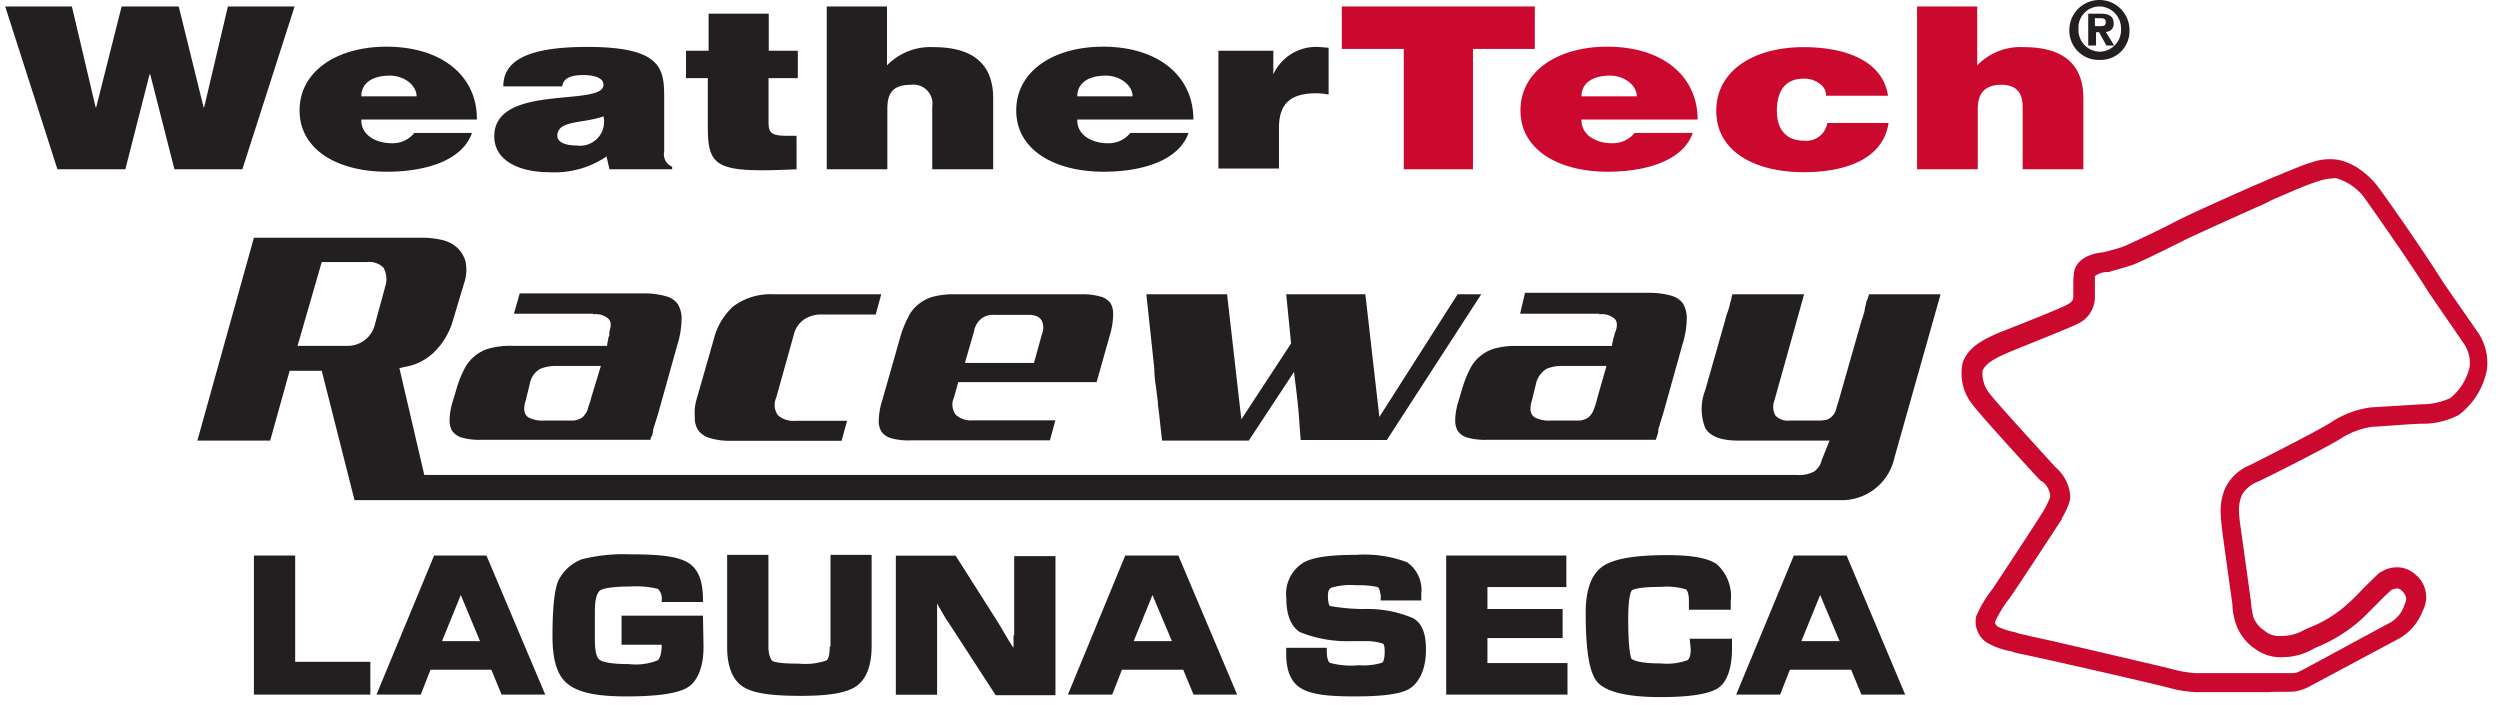
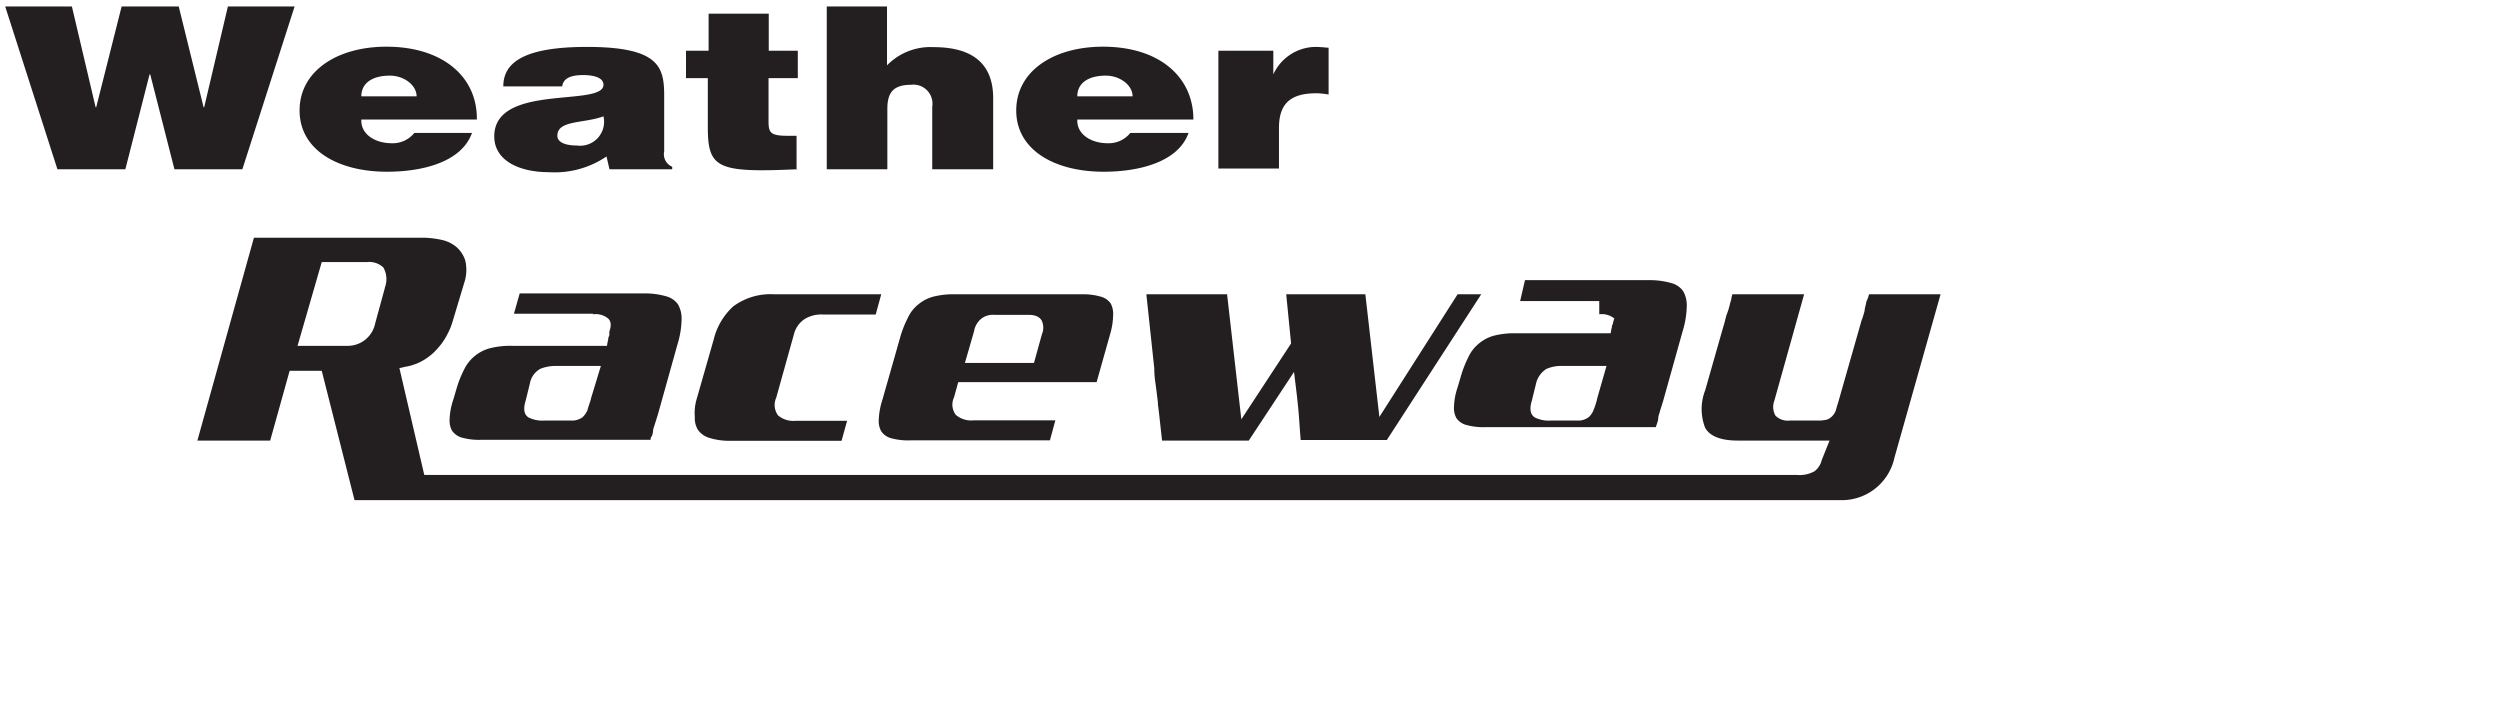
<svg xmlns="http://www.w3.org/2000/svg" height="705" width="2500" viewBox="0 -0.03 220.214 62.359">
  <g fill="#231f20">
-     <path d="M52 27.77a1.72 1.72 0 0 1 1.34.38c.27.26.27.64.11 1.12a.88.88 0 0 0 0 .33c-.06.1-.06.21-.11.26v.06a.64.64 0 0 1-.05.27l-.06.37h-8.38a7.26 7.26 0 0 0-2 .22 3.55 3.55 0 0 0-2.26 1.88 9.48 9.48 0 0 0-.69 1.77l-.27.91a6 6 0 0 0-.32 1.72 1.91 1.91 0 0 0 .21 1 1.63 1.63 0 0 0 .81.6 5.67 5.67 0 0 0 1.82.21h14.94c0-.11 0-.21.11-.32a1.66 1.66 0 0 0 .11-.49c0-.16.1-.37.16-.59l.27-.86 1.71-6.12a8.14 8.14 0 0 0 .38-2.26 2.53 2.53 0 0 0-.32-1.34 1.87 1.87 0 0 0-1-.7 7 7 0 0 0-2-.27h-11l-.51 1.8h7zm-.16 7.36c-.11.48-.27.81-.32 1.07a1.76 1.76 0 0 1-.48.7 1.83 1.83 0 0 1-.75.27H47.7a2.77 2.77 0 0 1-1.4-.27c-.43-.27-.48-.8-.26-1.5l.37-1.51a1.87 1.87 0 0 1 .91-1.29 3.55 3.55 0 0 1 1.45-.26h3.92zM61.17 35.24a4.33 4.33 0 0 0-.17 1.61 2 2 0 0 0 .28 1.15 1.92 1.92 0 0 0 1 .7 5.94 5.94 0 0 0 1.88.26h9.82l.49-1.77h-4.55a2.09 2.09 0 0 1-1.56-.48 1.55 1.55 0 0 1-.16-1.56l1.56-5.59a2.3 2.3 0 0 1 .91-1.34 2.79 2.79 0 0 1 1.66-.43H77l.49-1.79H68a5.52 5.52 0 0 0-3.6 1.07A5.81 5.81 0 0 0 62.67 30zM79.15 29.86l-1.56 5.48a6.4 6.4 0 0 0-.32 1.78 1.84 1.84 0 0 0 .22 1 1.53 1.53 0 0 0 .8.59 5.7 5.7 0 0 0 1.83.21h12.29l.48-1.77h-7.25a2.07 2.07 0 0 1-1.55-.48 1.5 1.5 0 0 1-.16-1.56l.37-1.34h12.24l1.18-4.19a6.4 6.4 0 0 0 .28-1.76 1.93 1.93 0 0 0-.21-1 1.56 1.56 0 0 0-.81-.59A5.67 5.67 0 0 0 95.2 26H84.09a7.36 7.36 0 0 0-2 .21 3.49 3.49 0 0 0-1.34.7 3.23 3.23 0 0 0-.91 1.18 9.32 9.32 0 0 0-.69 1.77zm6.55-.59a1.82 1.82 0 0 1 .59-1.07 1.68 1.68 0 0 1 1.23-.38h3c.21 0 .91 0 1.18.54a1.49 1.49 0 0 1 0 1.18l-.7 2.53h-6.11zM108.08 26h-7.14l.7 6.55c0 .7.1 1.29.16 1.72l.16 1.29v.16c.05.38.11.86.16 1.34l.21 1.88H110l4-6.07.16 1.29c.11.92.21 1.78.27 2.58s.1 1.45.16 2.15h7.62L130.56 26h-2.09l-6.92 10.85L120.31 26h-7l.43 4.35-4.4 6.71zM141 27.77a1.75 1.75 0 0 1 1.34.38c.27.26.27.64.11 1.12l-.06.11c0 .11-.05.16-.05.22s-.06.21-.11.32a.62.62 0 0 1-.05.27l-.06.38h-8.32a7.29 7.29 0 0 0-2 .21 3.49 3.49 0 0 0-1.34.7 3.36 3.36 0 0 0-.92 1.18 9.89 9.89 0 0 0-.69 1.78l-.27.91a6 6 0 0 0-.32 1.72 1.93 1.93 0 0 0 .21 1 1.56 1.56 0 0 0 .81.59 5.67 5.67 0 0 0 1.82.21H146l.11-.32a1.67 1.67 0 0 0 .11-.48c0-.22.1-.38.16-.65l.27-.86 1.71-6.12a8.14 8.14 0 0 0 .38-2.26 2.53 2.53 0 0 0-.32-1.34 1.87 1.87 0 0 0-1-.7 7 7 0 0 0-2-.27h-10.99l-.43 1.85h7zm-.16 7.36a6.33 6.33 0 0 1-.33 1.07 1.66 1.66 0 0 1-.48.7 1.73 1.73 0 0 1-.75.27h-2.58a2.75 2.75 0 0 1-1.39-.27c-.43-.27-.49-.8-.27-1.5l.37-1.51a2.07 2.07 0 0 1 .92-1.29 3.32 3.32 0 0 1 1.45-.26h3.86z" />
+     <path d="M52 27.77a1.72 1.72 0 0 1 1.34.38c.27.26.27.64.11 1.12a.88.88 0 0 0 0 .33c-.06.1-.06.21-.11.26v.06a.64.64 0 0 1-.05.27l-.06.37h-8.38a7.26 7.26 0 0 0-2 .22 3.55 3.55 0 0 0-2.26 1.88 9.48 9.48 0 0 0-.69 1.77l-.27.91a6 6 0 0 0-.32 1.72 1.91 1.91 0 0 0 .21 1 1.63 1.63 0 0 0 .81.6 5.67 5.67 0 0 0 1.82.21h14.94c0-.11 0-.21.11-.32a1.66 1.66 0 0 0 .11-.49c0-.16.1-.37.16-.59l.27-.86 1.71-6.12a8.14 8.14 0 0 0 .38-2.26 2.53 2.53 0 0 0-.32-1.34 1.87 1.87 0 0 0-1-.7 7 7 0 0 0-2-.27h-11l-.51 1.8h7zm-.16 7.36c-.11.48-.27.81-.32 1.07a1.76 1.76 0 0 1-.48.7 1.83 1.83 0 0 1-.75.27H47.7a2.77 2.77 0 0 1-1.4-.27c-.43-.27-.48-.8-.26-1.5l.37-1.51a1.87 1.87 0 0 1 .91-1.29 3.55 3.55 0 0 1 1.45-.26h3.92zM61.17 35.24a4.33 4.33 0 0 0-.17 1.61 2 2 0 0 0 .28 1.15 1.92 1.92 0 0 0 1 .7 5.94 5.94 0 0 0 1.88.26h9.82l.49-1.77h-4.55a2.09 2.09 0 0 1-1.56-.48 1.55 1.55 0 0 1-.16-1.56l1.56-5.59a2.3 2.3 0 0 1 .91-1.34 2.79 2.79 0 0 1 1.66-.43H77l.49-1.79H68a5.52 5.52 0 0 0-3.6 1.07A5.81 5.81 0 0 0 62.67 30zM79.15 29.86l-1.56 5.48a6.4 6.4 0 0 0-.32 1.78 1.84 1.84 0 0 0 .22 1 1.53 1.53 0 0 0 .8.59 5.7 5.7 0 0 0 1.83.21h12.29l.48-1.77h-7.25a2.07 2.07 0 0 1-1.55-.48 1.5 1.5 0 0 1-.16-1.56l.37-1.34h12.24l1.18-4.19a6.4 6.4 0 0 0 .28-1.76 1.93 1.93 0 0 0-.21-1 1.56 1.56 0 0 0-.81-.59A5.67 5.67 0 0 0 95.2 26H84.09a7.36 7.36 0 0 0-2 .21 3.49 3.49 0 0 0-1.34.7 3.23 3.23 0 0 0-.91 1.18 9.32 9.32 0 0 0-.69 1.77zm6.55-.59a1.82 1.82 0 0 1 .59-1.07 1.68 1.68 0 0 1 1.23-.38h3c.21 0 .91 0 1.18.54a1.49 1.49 0 0 1 0 1.18l-.7 2.53h-6.11zM108.08 26h-7.14l.7 6.55c0 .7.1 1.29.16 1.72l.16 1.29v.16c.05.38.11.86.16 1.34l.21 1.88H110l4-6.07.16 1.29c.11.92.21 1.78.27 2.58s.1 1.45.16 2.15h7.62L130.56 26h-2.09l-6.92 10.85L120.31 26h-7l.43 4.35-4.4 6.71zM141 27.77a1.75 1.75 0 0 1 1.34.38l-.06.11c0 .11-.05.16-.05.22s-.06.21-.11.32a.62.62 0 0 1-.05.27l-.06.38h-8.32a7.29 7.29 0 0 0-2 .21 3.49 3.49 0 0 0-1.34.7 3.36 3.36 0 0 0-.92 1.18 9.89 9.89 0 0 0-.69 1.78l-.27.91a6 6 0 0 0-.32 1.72 1.93 1.93 0 0 0 .21 1 1.56 1.56 0 0 0 .81.59 5.67 5.67 0 0 0 1.82.21H146l.11-.32a1.67 1.67 0 0 0 .11-.48c0-.22.1-.38.16-.65l.27-.86 1.71-6.12a8.14 8.14 0 0 0 .38-2.26 2.53 2.53 0 0 0-.32-1.34 1.87 1.87 0 0 0-1-.7 7 7 0 0 0-2-.27h-10.99l-.43 1.85h7zm-.16 7.36a6.33 6.33 0 0 1-.33 1.07 1.66 1.66 0 0 1-.48.7 1.73 1.73 0 0 1-.75.27h-2.58a2.75 2.75 0 0 1-1.39-.27c-.43-.27-.49-.8-.27-1.5l.37-1.51a2.07 2.07 0 0 1 .92-1.29 3.32 3.32 0 0 1 1.45-.26h3.86z" />
    <path d="M167.11 40.45L171.19 26h-6.33a2.65 2.65 0 0 1-.16.48 1.18 1.18 0 0 0-.11.38 4.59 4.59 0 0 0-.11.48c0 .16-.1.43-.21.81l-.05.1-2.1 7.36c-.11.33-.16.54-.21.7a1.41 1.41 0 0 1-.38.54 1.08 1.08 0 0 1-.53.27c-.11 0-.27.05-.49.05h-2.68a1.53 1.53 0 0 1-1.24-.43 1.57 1.57 0 0 1-.1-1.34l2.63-9.4h-6.34a1.73 1.73 0 0 0-.1.43c-.06.21-.11.37-.16.59a6 6 0 0 1-.22.7c-.11.26-.16.64-.32 1.12l-1.61 5.65a4.58 4.58 0 0 0 0 3.33c.43.75 1.4 1.12 2.9 1.12h8.1l-.69 1.72a1.74 1.74 0 0 1-.65 1 2.73 2.73 0 0 1-1.55.32H37.07l-2.2-9.45.48-.11a4.65 4.65 0 0 0 1.83-.7 5 5 0 0 0 1.13-1 5.46 5.46 0 0 0 .8-1.18 5.86 5.86 0 0 0 .48-1.18l1-3.33a3.66 3.66 0 0 0 .11-2 2.67 2.67 0 0 0-.75-1.18 3 3 0 0 0-1.29-.65 8.58 8.58 0 0 0-1.48-.2H22l-5 17.94h6.44l1.72-6.17H28l2.9 11.44h131.44a4.76 4.76 0 0 0 4.77-3.76zm-133.53-15l-.85 3.11a2.48 2.48 0 0 1-2.53 2h-4.34L28 23.15h4a1.82 1.82 0 0 1 1.45.48 2.09 2.09 0 0 1 .13 1.78zM17.55 9.46h.05L19.7.54h5.9l-4.62 14.4h-6.01l-2.14-8.39h-.06l-2.14 8.39H4.62L0 .54h5.9L8 9.46h.05L10.3.54h5.05zM31.5 10.64c0 1.23 1.24 2 2.69 2a2.46 2.46 0 0 0 2-.91h5.1c-.92 2.57-4.35 3.43-7.52 3.43-4.35 0-7.73-1.93-7.73-5.42s3.33-5.64 7.68-5.64c5 0 8.05 2.68 8 6.44H31.5zm4.89-2.15c0-1-1.13-1.83-2.36-1.83-1.61 0-2.53.7-2.53 1.83zM53.45 14.94l-.26-1.13a8.16 8.16 0 0 1-5.1 1.39c-2.58 0-4.83-1-4.83-3.17 0-4.72 9.66-2.57 9.66-4.56 0-.75-1.18-.86-1.77-.86-.75 0-1.77.11-1.88 1h-5.21c0-2.2 2-3.49 7.41-3.49 6.44 0 6.82 1.82 6.82 4.35v4.89a1.2 1.2 0 0 0 .71 1.36v.22zm-.53-4.68c-1.77.65-4.08.32-4.08 1.72 0 .54.64.86 1.72.86a2.12 2.12 0 0 0 2.36-2.58M70.09 14.94c-7.08.32-7.94-.06-7.94-3.71V6.88h-1.93V4.46h2V1.18h5.32v3.28h2.57v2.42h-2.59v3.81c0 1 .16 1.29 1.66 1.29H70v3zM72.61.54H78v5.21a5.36 5.36 0 0 1 4.13-1.61c3.6 0 5.26 1.61 5.26 4.51v6.29H82V9.4a1.68 1.68 0 0 0-1.88-1.93c-1.67 0-2.09.8-2.09 2.15v5.32h-5.36V.54zM94.83 10.64c0 1.23 1.24 2 2.69 2a2.46 2.46 0 0 0 2-.91h5.15c-.91 2.57-4.35 3.43-7.51 3.43-4.35 0-7.73-1.93-7.73-5.42S92.75 4.1 97.1 4.1c5 0 8 2.68 8 6.44H94.83zm4.89-2.15c0-1-1.13-1.83-2.36-1.83-1.61 0-2.53.7-2.53 1.83zM107.29 4.46h4.88v2.09a4.15 4.15 0 0 1 4.19-2.41c.21 0 .48.05.7.05v4.14a7.21 7.21 0 0 0-1.06-.11c-2.2 0-3.33.81-3.33 3.06v3.6h-5.36V4.46z" />
  </g>
-   <path d="M118.23.54h17.07V4.3h-5.47v10.64h-6.12V4.3h-5.48zM139.43 10.64c0 1.23 1.24 2 2.69 2a2.46 2.46 0 0 0 2-.91h5.15c-.91 2.57-4.35 3.43-7.52 3.43-4.34 0-7.72-1.93-7.72-5.42s3.32-5.64 7.67-5.64c5 0 8 2.68 8 6.44h-10.27zm4.89-2.15c0-1-1.13-1.83-2.36-1.83-1.61 0-2.53.7-2.53 1.83zM161.06 8.44a1.23 1.23 0 0 0-.59-1.08 2.14 2.14 0 0 0-1.39-.43c-2 0-2.37 1.61-2.37 2.85 0 1.56.76 2.63 2.37 2.63a1.87 1.87 0 0 0 2.09-1.56h5.42c-.48 3.17-3.76 4.35-7.51 4.35-4.4 0-7.73-1.88-7.73-5.42s3.27-5.64 7.73-5.64c3.65 0 7 1.18 7.46 4.3zM169.06.54h5.37v5.21a5.33 5.33 0 0 1 4.13-1.61c3.59 0 5.26 1.61 5.26 4.51v6.29h-5.37V9.4c0-1-.37-1.93-1.88-1.93s-2.09.8-2.09 2.15v5.32h-5.37V.54z" fill="#cb082e" />
-   <path d="M185.27 5.27a2.59 2.59 0 0 1-2.69-2.64 2.66 2.66 0 0 1 5.32 0 2.55 2.55 0 0 1-2.63 2.64m0-4.73a1.87 1.87 0 0 0-1.88 2 1.91 1.91 0 0 0 1.88 2 1.91 1.91 0 0 0 1.88-2 1.94 1.94 0 0 0-1.88-2M184.84 4h-.59V1.18h1.07c.75 0 1.18.22 1.18.86a.69.69 0 0 1-.7.75l.75 1.21h-.69l-.65-1.18h-.27V4zm.53-1.72c.27 0 .43-.05.43-.38s-.32-.32-.53-.32h-.43v.7zM25.65 49.11H22v12.3h10.3v-2.9h-6.65zM37.94 49.11l-5.1 12.3h3.92l.86-2.2H43l.91 2.2h3.86l-5.2-12.3zm.7 7.57l1.66-4.08 1.7 4.08zM72.93 57.17c0 1-.21 1.18-.32 1.23a5.77 5.77 0 0 1-2.41.27c-1.78 0-2.26-.16-2.37-.27s-.32-.54-.32-1.18v-8.17h-3.65v8.17c0 1.72.49 2.9 1.4 3.49s2.52.81 5.1.81 4.08-.27 4.93-.86 1.35-1.77 1.35-3.55v-8.06H73v8.12zM89.19 56.15v1.12L89 57c-.43-.7-.8-1.34-1.12-1.88l-3.81-6h-5.29v12.3h3.65v-8.07c.43.75.75 1.34 1 1.67l4.18 6.44h5.29v-12.3h-3.65v7zM99.07 49.11L94 61.41h3.92l.86-2.2h5.42l.91 2.2h3.86l-5.2-12.3zm.75 7.57l1.66-4.08 1.72 4.08zM131.11 56.41h6.65v-2.57h-6.65V51.9h6.98v-2.79h-10.63v12.3h10.73v-2.79h-7.08zM149.09 57.38c0 .38-.05.86-.32 1a5.54 5.54 0 0 1-2.36.27c-2.15 0-2.47-.38-2.53-.38s-.32-.69-.32-3.54c0-2.1.27-2.47.32-2.53s.49-.32 2.63-.32a5.71 5.71 0 0 1 2.15.22c.16.1.27.48.27 1v.8h3.7v-.75a3.81 3.81 0 0 0-1.24-3.28c-.75-.53-2.2-.8-4.34-.8-2.9 0-4.78.32-5.75 1s-1.5 2-1.5 4.09c0 3.38.32 5.37 1.07 6.18s2.53 1.29 5.53 1.29c2.63 0 4.24-.27 5.05-.76s1.29-1.72 1.29-3.49v-.91H149zM162.88 49.11h-4.67l-5.1 12.3H157l.86-2.2h5.42l.91 2.2h3.87zm-4 7.57l1.66-4.08 1.72 4.08zM124.51 54.64a10.2 10.2 0 0 0-4.35-.8 17.86 17.86 0 0 1-3-.27s-.16-.22-.16-.86.21-.7.32-.76a6 6 0 0 1 2.25-.21 7.29 7.29 0 0 1 1.83.16c.11.05.21.32.27.75v.43h3.59v-.59A3 3 0 0 0 124 49.7a10.79 10.79 0 0 0-4.56-.65c-2.36 0-3.92.22-4.72.76a3.23 3.23 0 0 0-1.4 3.06c0 1.45.38 2.47 1.18 3a11.07 11.07 0 0 0 4.51.81h1.5a4.78 4.78 0 0 1 1.35.22c.1.05.16.27.16.7 0 .75-.16 1-.27 1a5.51 5.51 0 0 1-2 .21 7.23 7.23 0 0 1-2.58-.21c-.11-.06-.27-.38-.27-1v-.33h-3.59v.54c0 1.51.43 2.53 1.34 3.06s2.36.7 4.67.7c2.58 0 4.24-.21 5-.75s1.35-1.67 1.35-3.33c.02-1.49-.36-2.42-1.16-2.85zM61.72 53.14V53c0-1.67-.43-2.74-1.35-3.28S57.9 49 55.28 49a15.26 15.26 0 0 0-4.24.43 3.78 3.78 0 0 0-2.1 1.88c-.21.48-.53 1.5-.53 4.94 0 2.15.42 3.5 1.39 4.25s2.58 1.07 5.15 1.07c2.79 0 4.56-.27 5.42-.8s1.4-1.78 1.4-3.6l-.05-2.74h-7.2V57h3.55c0 1-.27 1.34-.38 1.39a5.28 5.28 0 0 1-2.52.32c-1.88 0-2.42-.26-2.58-.37s-.43-.43-.43-1.77V54c0-1.35.32-1.67.43-1.78s.7-.37 2.69-.37a8 8 0 0 1 2.46.21 1.19 1.19 0 0 1 .33 1v.16h3.65z" fill="#231f20" />
-   <path d="M199.89 61.19h-6.12a10.71 10.71 0 0 1-2.15-.32c-.69-.21-7.24-1.72-10.62-2.47s-2.79-.59-3.38-.75l-.11-.06a6.56 6.56 0 0 1-2.26-.8 2.24 2.24 0 0 1-.91-2.31 10.57 10.57 0 0 1 1.45-2.42c.43-.64 4.29-6.5 4.56-7a8.71 8.71 0 0 0 .54-1.13 1.77 1.77 0 0 0-.75-1.4h-.06c-.59-.59-5.52-6-6.11-6.83a4.41 4.41 0 0 1-.81-3.7c.48-1.19 1.4-1.88 3.54-2.74 2.37-.92 5.26-2.1 5.64-2.31s.59-.38.59-.7v-1A8.88 8.88 0 0 1 183 24c.06-.27.33-1.5 2.63-1.72.43-.11 1.4-.37 1.83-.54.59-.26 3.16-1.45 4.56-2.2 1.13-.59 4.62-2.15 6.44-2.95.48-.22.86-.38 1-.43.59-.27 1.23-.54 1.77-.75.27-.11.48-.22.64-.27.54-.22 1.56-.65 2.15-.81a4.74 4.74 0 0 1 2.42-.21 5.39 5.39 0 0 1 1.88.86 7.76 7.76 0 0 1 1.34 1.23c.43.48 4.45 6.23 6 8.76l3.06 4.4a4.81 4.81 0 0 1 .8 3.28 6.54 6.54 0 0 1-2.52 4.04 6.92 6.92 0 0 1-3.06.76h-.16c-.81 0-4 .27-4.41.27a7.12 7.12 0 0 0-2.57.91c-1.18.8-7.41 3.92-7.68 4a2.77 2.77 0 0 0-1.28 1.13c-.33.86-.33 1.34-.06 3.22s.86 6.18.86 6.18a8.51 8.51 0 0 0 .22 1.4 2.49 2.49 0 0 0 .8 1.07l.16.11a2 2 0 0 0 1.5.48h.17a4 4 0 0 0 1.77-.48 5.6 5.6 0 0 1 .59-.27 11 11 0 0 0 3.59-2.31c.49-.43.86-.86 1.24-1.24s.91-.91 1.39-1.34h.06a2.61 2.61 0 0 1 1.39-.43 2.41 2.41 0 0 1 1.67.64 2.56 2.56 0 0 1 .64 3.22 4.69 4.69 0 0 1-2.25 2.53l-7.84 4.19a3.74 3.74 0 0 1-1.13.38c-.21.1-1.77 0-2.68.1zm-18.52-19.88a3.71 3.71 0 0 1 1.29 2.53c0 .16.05.59-.75 2v.05c-.16.27-4.14 6.34-4.62 7A10.39 10.39 0 0 0 176 55a.58.58 0 0 0 .32.43 6.4 6.4 0 0 0 1.55.48l.11.06c.59.16 3.33.75 3.33.75.43.11 9.77 2.26 10.73 2.53a10.17 10.17 0 0 0 1.72.26h8.59a1.19 1.19 0 0 0 .59-.16l.43-.21 7.4-4a2.74 2.74 0 0 0 1.45-1.67c.22-.48.27-.75-.27-1.29a.61.61 0 0 0-.42-.16 2.13 2.13 0 0 0-.43.11c-.38.32-.76.7-1.18 1.13l-1.29 1.29a13.35 13.35 0 0 1-4.08 2.63 4.51 4.51 0 0 0-.54.27 5.37 5.37 0 0 1-2.36.64 3.85 3.85 0 0 1-2.74-.8l-.16-.11a4.45 4.45 0 0 1-1.34-1.77 5.79 5.79 0 0 1-.41-2.01s-.59-4.19-.85-6.12c-.27-2.1-.27-2.85.16-4a4.12 4.12 0 0 1 2.2-2.15c1.71-.86 6.49-3.28 7.4-3.92a8.39 8.39 0 0 1 3.37-1.21h.05l4.41-.27h.16a6.11 6.11 0 0 0 2.36-.54 4.87 4.87 0 0 0 1.74-2.85 3.08 3.08 0 0 0-.54-2l-3.06-4.45c-1.66-2.69-5.53-8.17-5.85-8.6a5.11 5.11 0 0 0-1.13-1 4.82 4.82 0 0 0-1.18-.54.83.83 0 0 0-.37 0 4.39 4.39 0 0 0-1.18.22 19.51 19.51 0 0 0-2 .75c-.16.05-.38.16-.64.27-.49.21-1.13.48-1.72.75a8.81 8.81 0 0 1-1 .48c-1.83.81-5.26 2.37-6.39 2.9-1.39.7-4 2-4.72 2.26s-2 .59-2.15.65h-.11a1.78 1.78 0 0 0-1.12.37v2a2.61 2.61 0 0 1-1.5 2.2c-.6.32-4.14 1.72-5.85 2.42-2 .81-2.37 1.29-2.58 1.72a2.76 2.76 0 0 0 .59 2c.29.45 3.67 4.16 5.87 6.57z" fill="#cb082e" />
</svg>